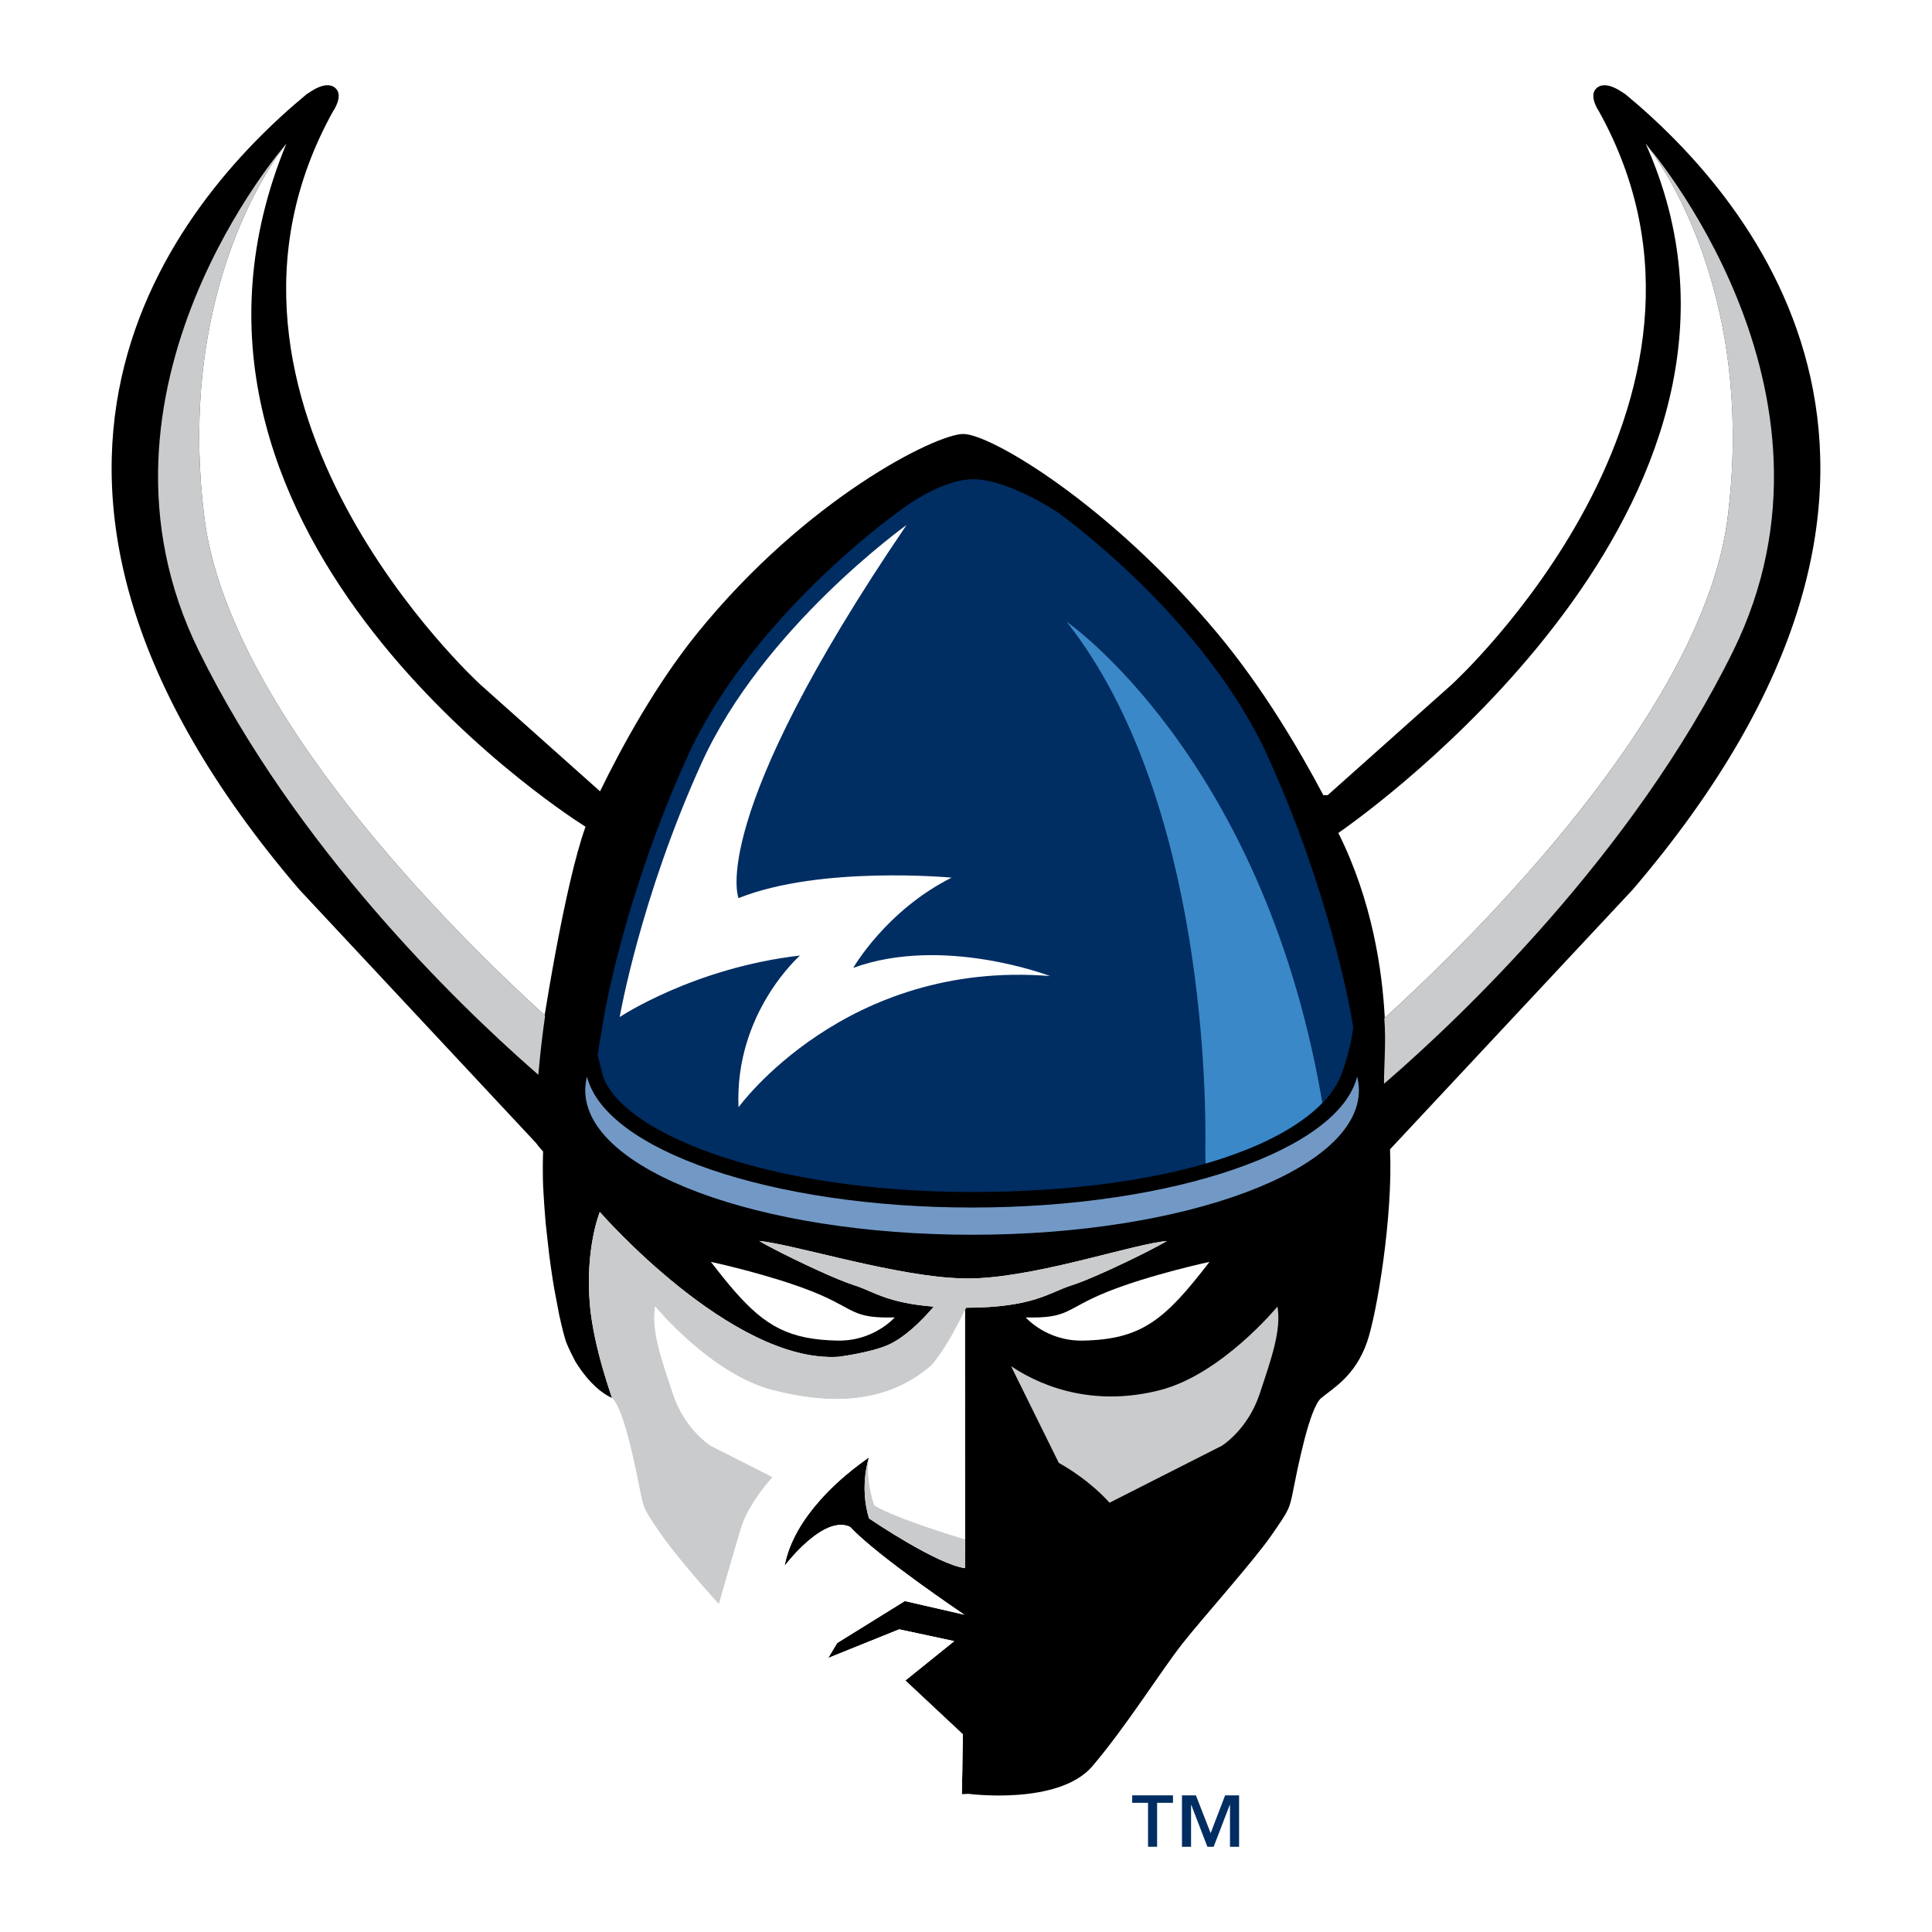
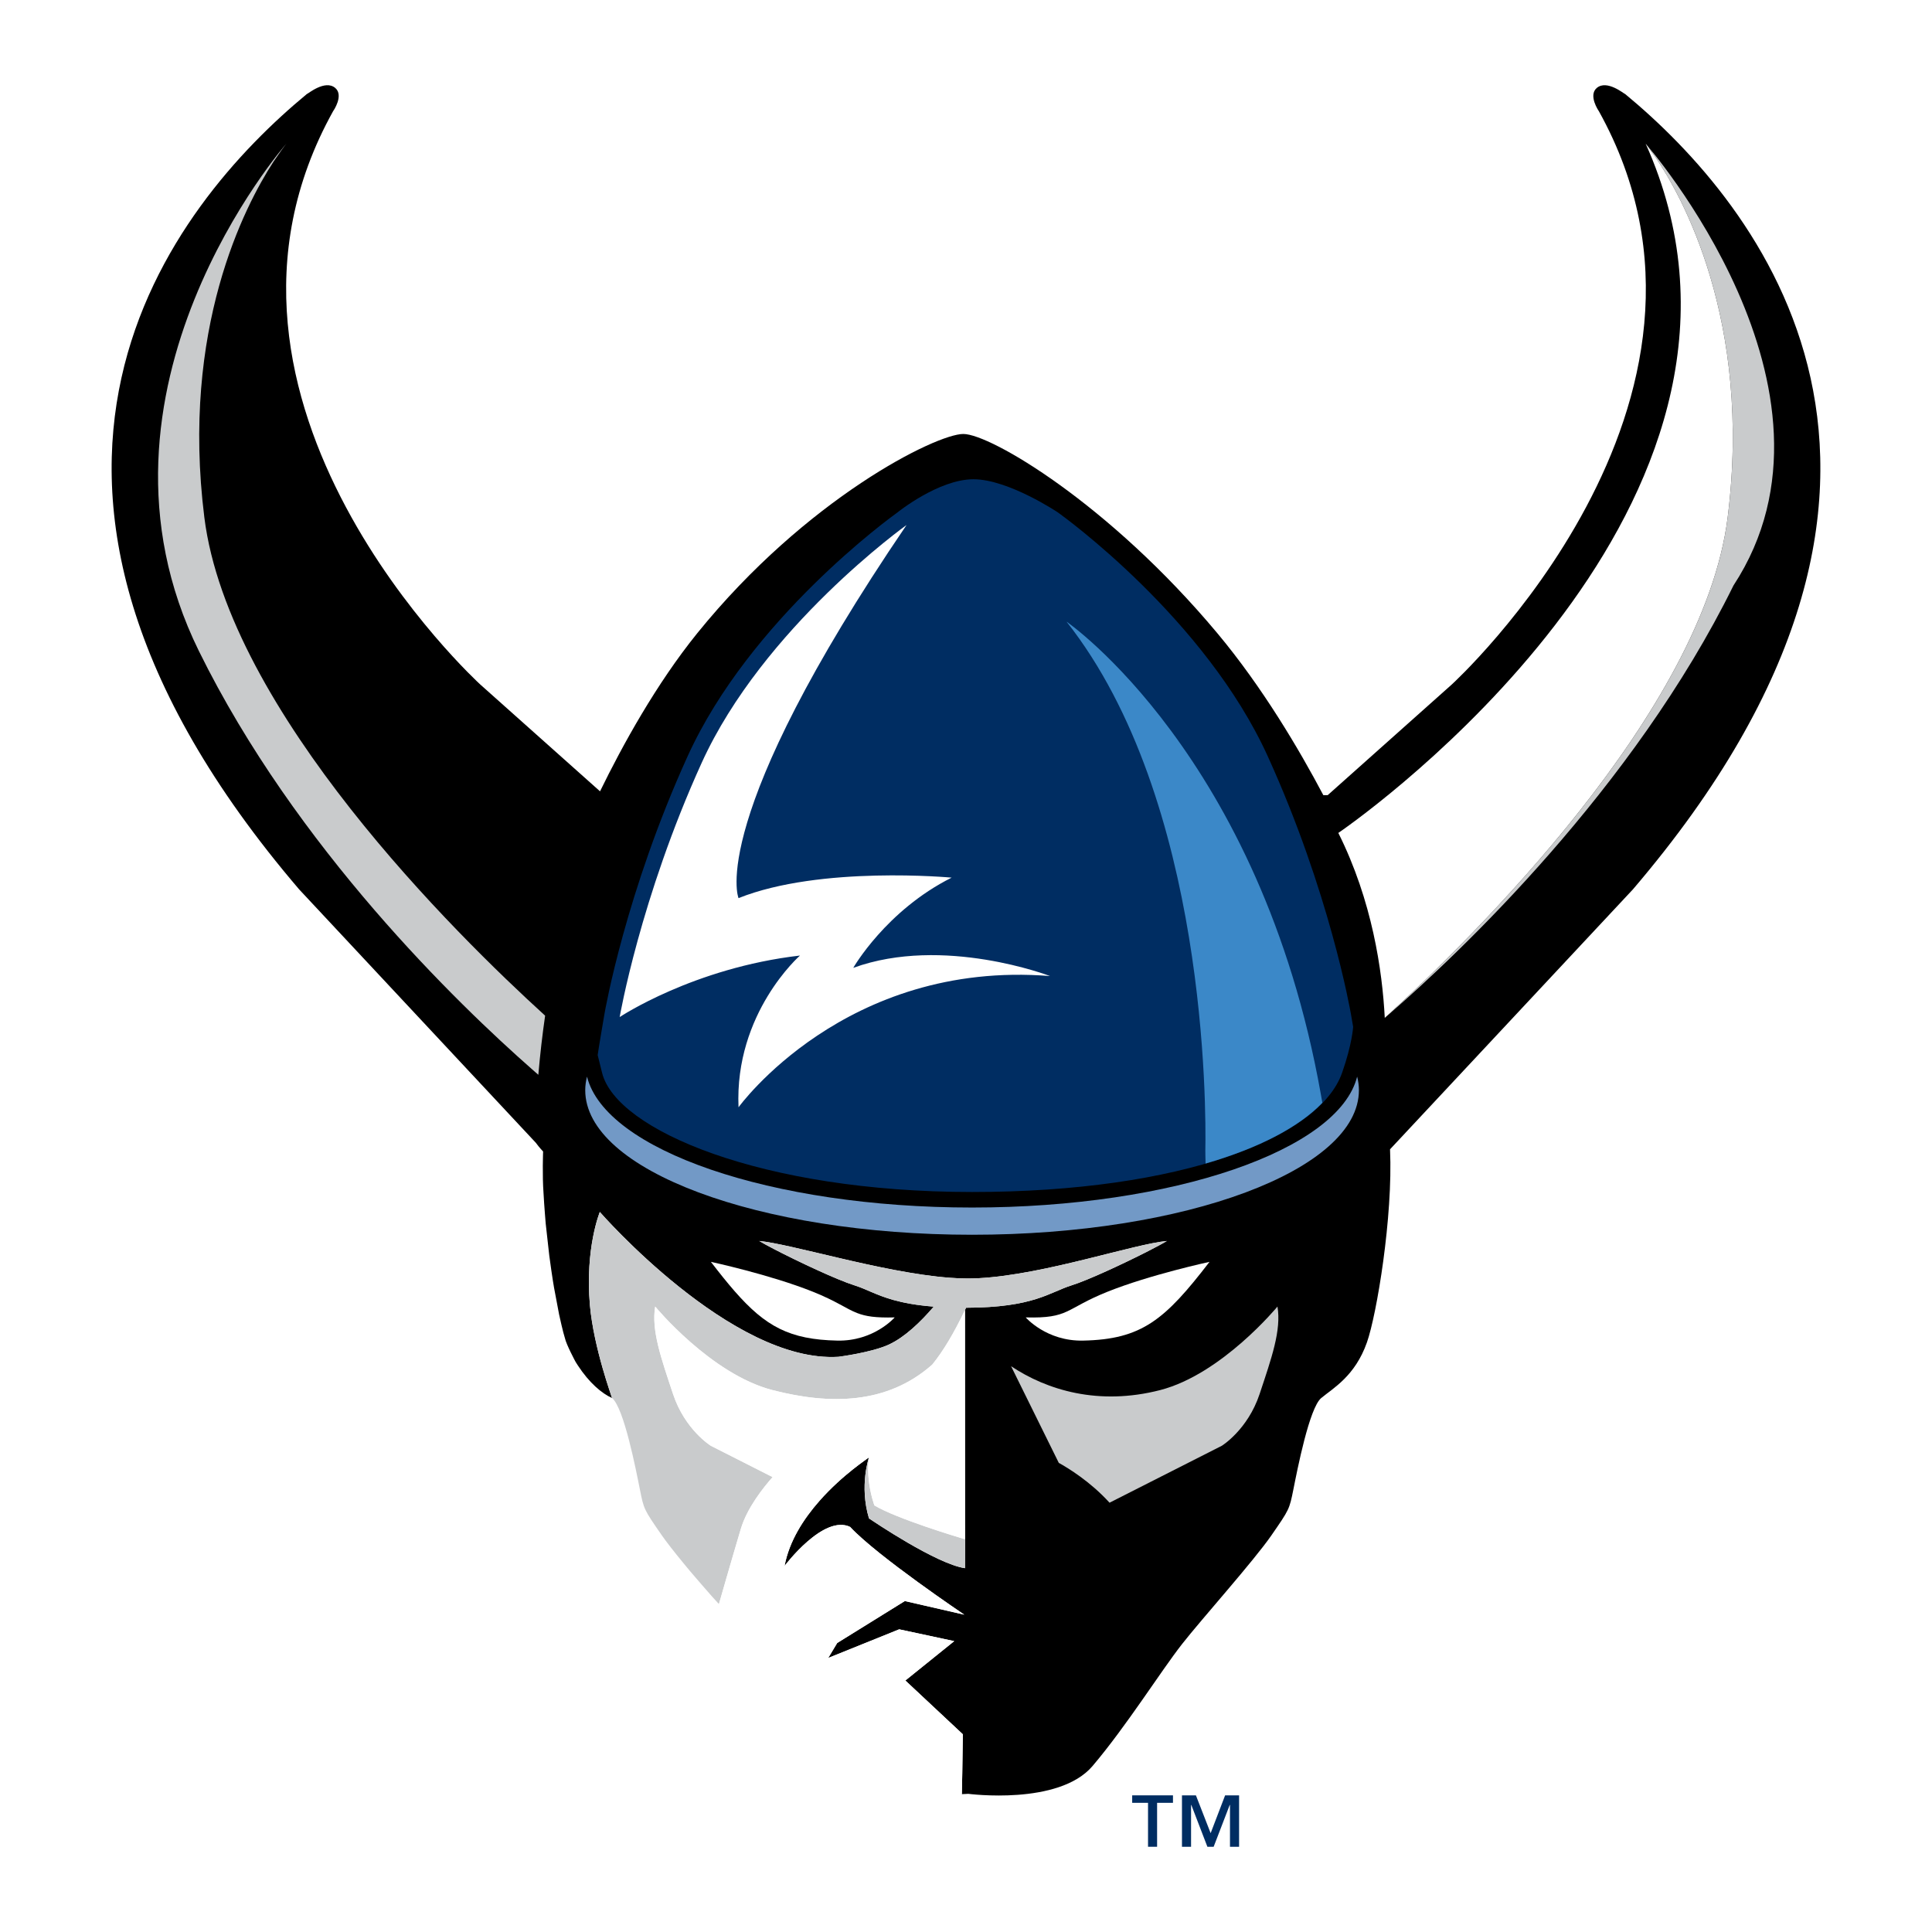
<svg xmlns="http://www.w3.org/2000/svg" version="1.0" id="Layer_1" x="0px" y="0px" width="192.756px" height="192.756px" viewBox="0 0 192.756 192.756" enable-background="new 0 0 192.756 192.756" xml:space="preserve">
  <g>
    <polygon fill-rule="evenodd" clip-rule="evenodd" fill="#FFFFFF" points="0,0 192.756,0 192.756,192.756 0,192.756 0,0  " />
    <path fill-rule="evenodd" clip-rule="evenodd" d="M162.146,9.384c-0.076,0.013-1.82-1.482-2.841-0.604   c-0.86,0.739,0.185,2.276,0.206,2.298c16.189,29.088-14.672,57.218-14.672,57.218l-12.374,11.036h-0.436   c-2.401-4.54-6.072-10.773-10.581-16.164c-10.787-12.905-22.627-19.87-25.338-19.87c-2.71,0-15.644,6.415-26.537,19.87   c-4.101,5.069-7.471,11.2-9.707,15.783L47.92,68.295c0,0-30.865-28.13-14.677-57.218c0.027-0.022,1.071-1.559,0.209-2.298   c-1.023-0.878-2.766,0.617-2.84,0.604c-13.141,10.861-35.928,38.21-0.768,79.349l23.612,25.279   c0.116,0.162,0.349,0.467,0.728,0.873c0.003-0.012,0.003,0.01,0.001,0.004c0,0,0,0,0.001,0c-0.001,0.021-0.092,2.366,0.044,4.182   c0.062,1.227,0.225,3.107,0.219,3.036c0.007,0.074,0.354,3.181,0.354,3.172c0.308,2.299,0.475,3.191,0.475,3.197   c0.042,0.246,0.491,2.623,0.504,2.669c0.017,0.093,0.408,1.849,0.577,2.347c0.136,0.654,1.05,2.354,1.069,2.385   c0.073,0.121,0.147,0.232,0.224,0.352c1.129,1.728,2.381,2.793,3.412,3.253c0.028,0.013-1.834-4.993-2.211-9.29   c-0.491-5.669,0.991-9.272,0.991-9.272s13.158,15.103,23.805,14.449c0,0,3.339-0.426,5.061-1.232   c1.562-0.731,3.135-2.237,4.453-3.775c-1.737-0.134-3.014-0.38-4.03-0.663c-1.735-0.489-2.705-1.093-3.885-1.461   c-1.754-0.548-5.665-2.394-7.978-3.593c-0.67-0.346-1.21-0.641-1.52-0.831c1.536,0.144,4.481,0.884,7.856,1.672   c3.626,0.851,7.749,1.743,11.154,1.998c0.617,0.047,1.213,0.072,1.774,0.072c0.354,0,0.724-0.012,1.098-0.028   c3.318-0.171,7.276-1.051,10.801-1.92c3.386-0.831,6.368-1.645,7.986-1.794c-0.389,0.237-1.127,0.633-2.033,1.095   c-2.341,1.188-5.838,2.819-7.471,3.329c-2.222,0.695-3.77,2.22-10.531,2.236c-0.036,0.077-0.072,0.155-0.109,0.231   c0.004,6.202,0.013,17.403,0.007,22.87c0.001,0,0.002,0,0.005,0c-0.009,1.396-0.009,2.413-0.009,2.881h-0.003v0.003   c-2.842-0.414-9.169-4.692-9.557-4.957c-0.014-0.009-0.02-0.012-0.02-0.012c-0.985-3.267,0-6.086,0-6.086   c-0.037,0.06-2.621,1.708-4.94,4.34c-1.571,1.779-3.019,4.007-3.481,6.492c0,0,3.905-5.209,6.57-3.879l0,0.02   c2.746,2.927,11.361,8.723,11.361,8.723l-5.932-1.362l-6.748,4.186l-0.896,1.494l7.081-2.857l5.491,1.177l-4.876,3.929l5.735,5.365   c-0.04,2.904-0.077,5.36-0.099,5.972l0.648-0.032c0,0,9.026,1.192,12.396-2.779c3.371-3.971,6.802-9.451,8.931-12.169   c1.978-2.521,7.135-8.27,8.918-10.851c1.784-2.58,1.784-2.58,2.184-4.566c0.396-1.982,1.59-8.125,2.776-9.122   c1.19-0.99,3.377-2.183,4.564-5.557c0.972-2.755,2.607-12.527,2.304-19.261l24.23-25.931   C198.07,47.595,175.282,20.246,162.146,9.384L162.146,9.384L162.146,9.384z" />
    <path fill-rule="evenodd" clip-rule="evenodd" fill="#C9CBCC" d="M115.753,138.688c-6.147,1.584-11.308,0-14.878-2.382l4.761,9.646   c0.936,0.52,3.134,1.854,5.063,3.974l11.204-5.682c0,0,2.58-1.588,3.768-5.161c1.187-3.573,2.18-6.351,1.783-8.729   C127.454,130.354,121.903,137.101,115.753,138.688L115.753,138.688L115.753,138.688z" />
    <path fill-rule="evenodd" clip-rule="evenodd" fill="#C9CBCC" d="M86.676,147.659c-0.07-0.634-0.09-1.329-0.006-2.032   c0.008-0.075,0.018-0.149,0.03-0.224c0,0-0.985,2.819,0,6.086c0,0,0.006,0.003,0.02,0.012c0.391,0.268,6.718,4.543,9.557,4.954   h0.003c0-0.468,0-1.485,0.009-2.881c-0.002,0-0.004,0-0.005,0c-0.841-0.252-6.793-2.041-9.043-3.377   C87.24,150.197,86.831,149.102,86.676,147.659L86.676,147.659L86.676,147.659z" />
-     <path fill-rule="evenodd" clip-rule="evenodd" fill="#C9CBCC" d="M164.188,14.334c0,0,0.357,0.429,0.917,1.251   c2.607,3.817,9.733,16.317,7.266,36.039c-2.423,19.378-25.517,42.024-34.211,49.931c-0.019,0.012-0.033,0.028-0.049,0.04   c0.191,2.317-0.033,4.714-0.03,6.534c0.148-0.128,0.307-0.264,0.464-0.401c7.017-6.09,24.384-22.494,34.374-42.78   C185.736,38.899,164.188,14.334,164.188,14.334L164.188,14.334L164.188,14.334z" />
+     <path fill-rule="evenodd" clip-rule="evenodd" fill="#C9CBCC" d="M164.188,14.334c0,0,0.357,0.429,0.917,1.251   c2.607,3.817,9.733,16.317,7.266,36.039c-2.423,19.378-25.517,42.024-34.211,49.931c-0.019,0.012-0.033,0.028-0.049,0.04   c0.148-0.128,0.307-0.264,0.464-0.401c7.017-6.09,24.384-22.494,34.374-42.78   C185.736,38.899,164.188,14.334,164.188,14.334L164.188,14.334L164.188,14.334z" />
    <path fill-rule="evenodd" clip-rule="evenodd" fill="#C9CBCC" d="M20.388,51.624c-2.356-18.807,4.019-31.051,6.877-35.459   c0.184-0.271,0.352-0.508,0.5-0.725c0.499-0.726,0.805-1.105,0.805-1.105S7.018,38.899,19.841,64.948   c9.673,19.647,25.868,35.249,33.23,41.724c0.133,0.118,0.259,0.228,0.385,0.338c0.084,0.074,0.173,0.151,0.255,0.223   c0.002-0.016,0.003-0.028,0.003-0.041c0.175-2.032,0.402-3.989,0.673-5.858c0,0-0.001,0-0.001-0.003   c-0.016-0.014-0.033-0.028-0.048-0.044C45.569,93.315,22.806,70.934,20.388,51.624L20.388,51.624L20.388,51.624z" />
    <path fill-rule="evenodd" clip-rule="evenodd" fill="#C9CBCC" d="M77.084,147.37l-6.164-3.125c0,0-2.582-1.588-3.769-5.161   c-1.188-3.573-2.179-6.351-1.783-8.729c0,0,5.552,6.746,11.7,8.334c5.735,1.481,11.45,1.438,15.946-2.545   c1.074-1.322,2.142-3.096,3.262-5.439c0.037-0.076,0.073-0.154,0.109-0.231c6.762-0.017,8.31-1.541,10.531-2.236   c1.633-0.51,5.13-2.142,7.471-3.329c0.906-0.462,1.645-0.857,2.033-1.095c-1.618,0.149-4.601,0.963-7.986,1.794   c-3.524,0.869-7.482,1.749-10.801,1.92c-0.374,0.017-0.743,0.028-1.098,0.028c-0.561,0-1.157-0.025-1.774-0.072   c-3.405-0.255-7.528-1.147-11.154-1.998c-3.375-0.788-6.32-1.528-7.856-1.672c0.31,0.19,0.85,0.485,1.52,0.831   c2.312,1.199,6.224,3.045,7.978,3.593c1.18,0.368,2.15,0.972,3.885,1.461c-0.074,0.043-0.149,0.087-0.227,0.131   c0.077-0.044,0.152-0.088,0.227-0.131c1.016,0.283,2.293,0.529,4.03,0.663c-1.318,1.538-2.891,3.044-4.453,3.775   c-1.721,0.807-5.061,1.232-5.061,1.232c-10.647,0.653-23.805-14.449-23.805-14.449s-1.482,3.604-0.991,9.272   c0.376,4.297,2.239,9.303,2.211,9.29c1.191,0.997,2.38,7.14,2.777,9.122c0.395,1.986,0.395,1.986,2.18,4.566   c0.445,0.642,1.226,1.646,2.185,2.81c0.004,0.003,0.008,0.008,0.011,0.014c0.321,0.428,3.112,3.652,3.492,4.026   c0.006,0.006,0.012,0.012,0.019,0.019c0,0,1.298-4.536,2.185-7.503C74.546,150.42,76.19,148.376,77.084,147.37L77.084,147.37   L77.084,147.37z" />
    <path fill-rule="evenodd" clip-rule="evenodd" fill="#7299C6" d="M135.403,107.414c-1.832,7.327-18.323,13.062-38.419,13.062   c-20.089,0-36.592-5.735-38.419-13.062c-0.11,0.448-0.176,0.899-0.176,1.356c0,7.966,17.277,14.422,38.595,14.422   c21.321,0,38.595-6.456,38.595-14.422C135.579,108.313,135.516,107.862,135.403,107.414L135.403,107.414L135.403,107.414z" />
    <path fill-rule="evenodd" clip-rule="evenodd" fill="#002D62" d="M96.984,118.926c20.966,0,34.632-5.403,36.915-11.888   c1.014-2.881,1.104-4.591,1.104-4.591l-0.214-1.237c-0.084-0.492-2.15-12.218-8.297-25.74   c-6.232-13.722-20.353-23.921-20.951-24.349c0,0-4.936-3.306-8.418-3.306c-3.484,0-7.578,3.306-7.578,3.306   c-0.598,0.427-14.718,10.627-20.95,24.349c-6.147,13.522-8.213,25.248-8.297,25.74c0,0-0.639,3.743-0.668,4.059l0.441,1.771   C61.495,112.756,76.014,118.926,96.984,118.926L96.984,118.926z" />
    <path fill-rule="evenodd" clip-rule="evenodd" fill="#3B88C8" d="M106.408,62.021c14.039,17.777,13.93,48.633,13.848,52.775   c-0.004,0.203,0.014,0.865,0.026,1.291c5.403-1.565,9.358-3.677,11.651-6.063c-0.048-0.29-0.104-0.579-0.155-0.868   C125.752,75.339,106.408,62.021,106.408,62.021L106.408,62.021z" />
    <path fill-rule="evenodd" clip-rule="evenodd" fill="#FFFFFF" d="M93.014,136.144c-4.496,3.982-10.211,4.026-15.946,2.545   c-6.147-1.588-11.7-8.334-11.7-8.334c-0.396,2.379,0.595,5.156,1.783,8.729c1.188,3.573,3.769,5.161,3.769,5.161l6.164,3.125   c-0.894,1.006-2.538,3.05-3.172,5.165c-0.886,2.967-2.185,7.503-2.185,7.503c2.287,2.515,4.651,4.866,5.997,5.634   c2.778,1.588,2.582,2.977,2.582,2.977s0.197,3.57,3.567,7.541c0.103,0.121,1.266,1.612,4.267,2.357   c1.61,0.433,3.635,0.572,4.675,0.581c1.479,0.049,2.697-0.077,3.149-0.127c0.022-0.611,0.06-3.067,0.099-5.972l-5.735-5.365   l4.876-3.929l-5.491-1.177l-7.081,2.857l0.896-1.494l6.748-4.186l5.932,1.362c0,0-8.615-5.796-11.361-8.723l0-0.02   c-2.665-1.33-6.57,3.879-6.57,3.879c0.462-2.485,1.91-4.713,3.481-6.492c2.319-2.632,4.903-4.28,4.94-4.34   c-0.012,0.074-0.022,0.148-0.03,0.224c-0.084,0.703-0.063,1.398,0.006,2.032c0.155,1.442,0.564,2.538,0.564,2.538   c2.25,1.336,8.202,3.125,9.043,3.377c0.006-5.467-0.002-16.668-0.007-22.87C95.156,133.048,94.088,134.821,93.014,136.144   L93.014,136.144L93.014,136.144z" />
    <path fill-rule="evenodd" clip-rule="evenodd" fill="#FFFFFF" d="M83.537,133.752c3.659,0.079,5.728-2.314,5.728-2.314   c-1.91,0.052-2.896-0.104-3.753-0.437c-1.112-0.43-2.003-1.161-4.412-2.125c-4.27-1.71-10.174-2.98-10.174-2.98   c0.852,1.108,1.624,2.074,2.358,2.915C76.383,132.359,78.802,133.653,83.537,133.752L83.537,133.752L83.537,133.752z" />
    <path fill-rule="evenodd" clip-rule="evenodd" fill="#FFFFFF" d="M102.335,131.438c0,0,2.071,2.394,5.729,2.314   c5.854-0.12,8.164-2.072,12.609-7.856c0,0-5.904,1.271-10.175,2.98C106.235,130.584,106.723,131.556,102.335,131.438   L102.335,131.438L102.335,131.438z" />
    <path fill-rule="evenodd" clip-rule="evenodd" fill="#FFFFFF" d="M165.104,15.585c-0.569-0.806-0.917-1.251-0.917-1.251   c15.474,34.462-25.041,64.77-30.141,68.403c-0.339,0.242-0.521,0.365-0.521,0.365c3.383,6.764,4.389,13.735,4.634,18.452   c8.694-7.906,31.788-30.553,34.211-49.931C174.838,31.902,167.712,19.402,165.104,15.585L165.104,15.585L165.104,15.585z" />
-     <path fill-rule="evenodd" clip-rule="evenodd" fill="#FFFFFF" d="M28.57,14.334c0,0-0.301,0.392-0.805,1.105   c-0.148,0.217-0.316,0.454-0.5,0.725c-2.858,4.408-9.233,16.652-6.877,35.459c2.418,19.31,25.181,41.691,33.95,49.662   c0.626-3.842,1.527-8.948,2.524-13.222c0.502-2.164,1.029-4.115,1.557-5.579c0,0-0.056-0.034-0.158-0.099   C55.347,80.526,12.8,52.558,28.57,14.334L28.57,14.334L28.57,14.334z" />
    <path fill-rule="evenodd" clip-rule="evenodd" fill="#FFFFFF" d="M85.131,96.562c0,0,3.271-5.725,9.815-9   c0,0-13.086-1.227-21.263,2.044c0,0-3.27-7.771,16.763-37.225c0,0-14.308,10.226-20.44,23.728   c-6.135,13.497-8.181,25.364-8.181,25.364s7.361-4.912,17.99-6.138c0,0-6.541,5.726-6.132,15.139c0,0,10.628-14.731,31.077-13.094   C104.76,97.382,94.125,93.293,85.131,96.562L85.131,96.562L85.131,96.562z" />
    <polygon fill-rule="evenodd" clip-rule="evenodd" fill="#002D62" points="112.958,179.868 114.539,179.868 114.539,184.252    115.444,184.252 115.444,179.868 117.028,179.868 117.028,179.122 112.958,179.122 112.958,179.868 112.958,179.868  " />
    <polygon fill-rule="evenodd" clip-rule="evenodd" fill="#002D62" points="120.786,182.896 119.317,179.122 117.925,179.122    117.925,184.252 118.833,184.252 118.833,180.079 118.857,180.079 120.462,184.252 121.086,184.252 122.69,180.079    122.715,180.079 122.715,184.252 123.624,184.252 123.624,179.122 122.23,179.122 120.786,182.896 120.786,182.896  " />
  </g>
</svg>